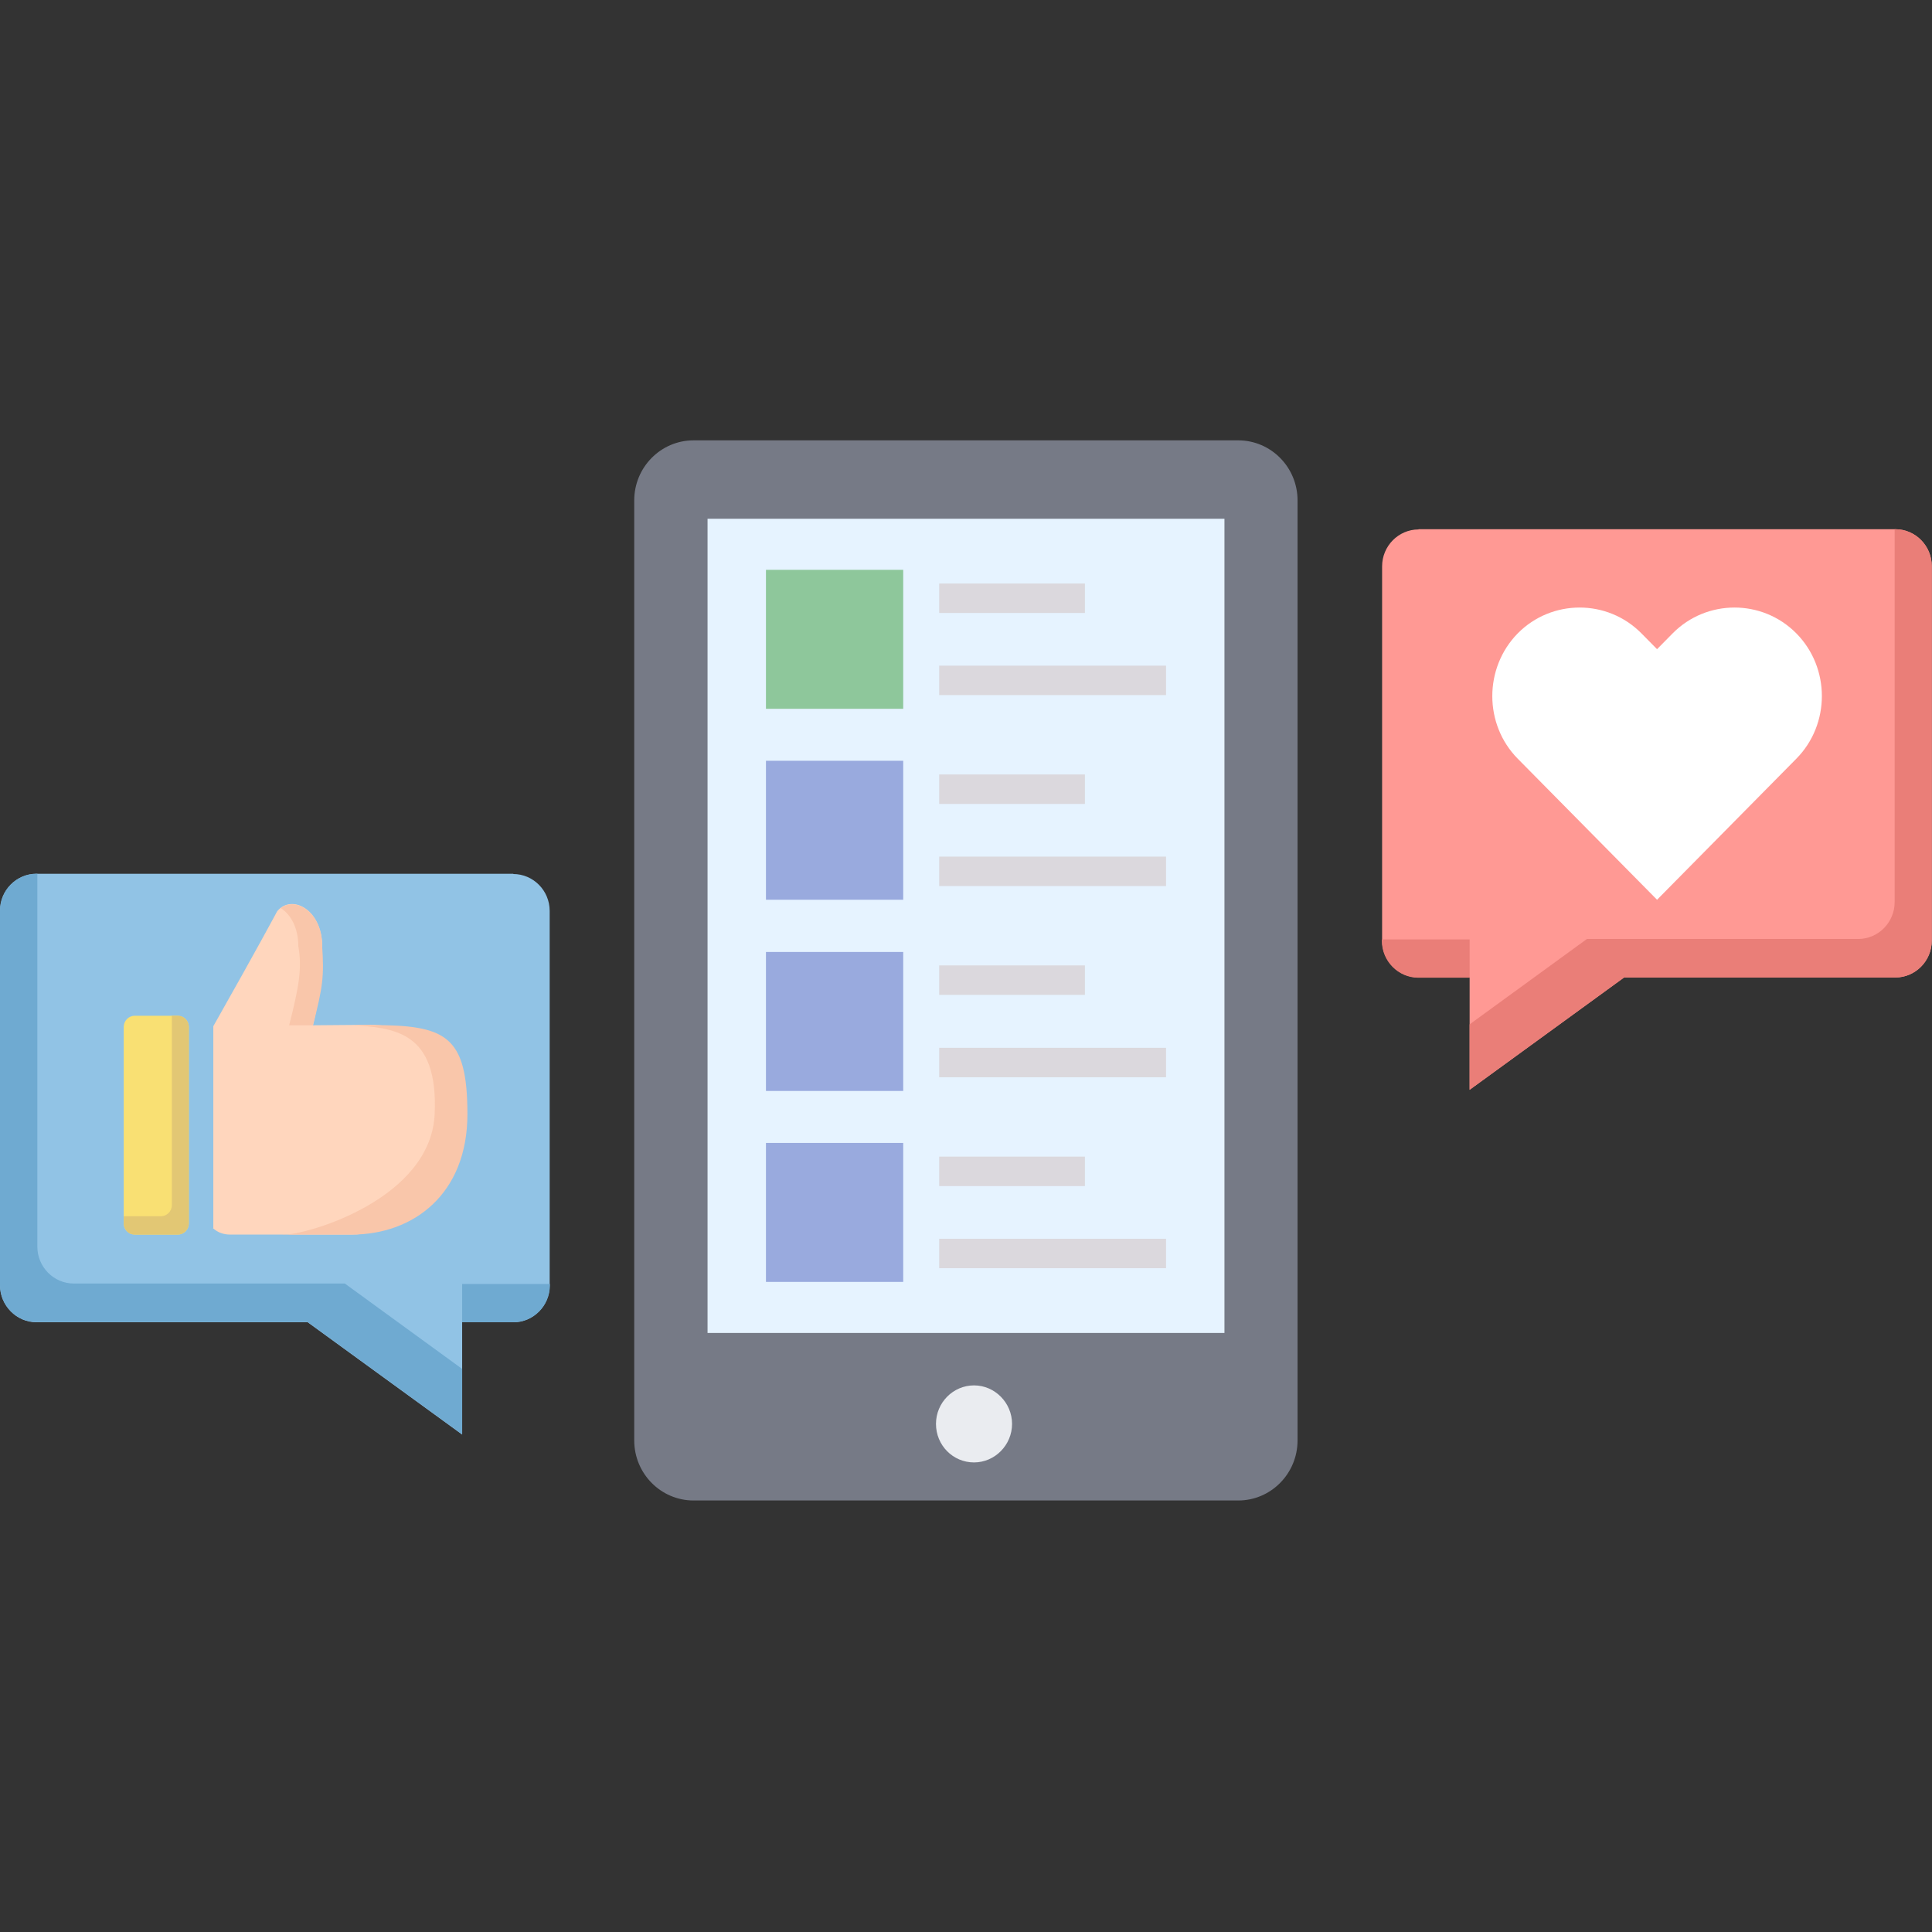
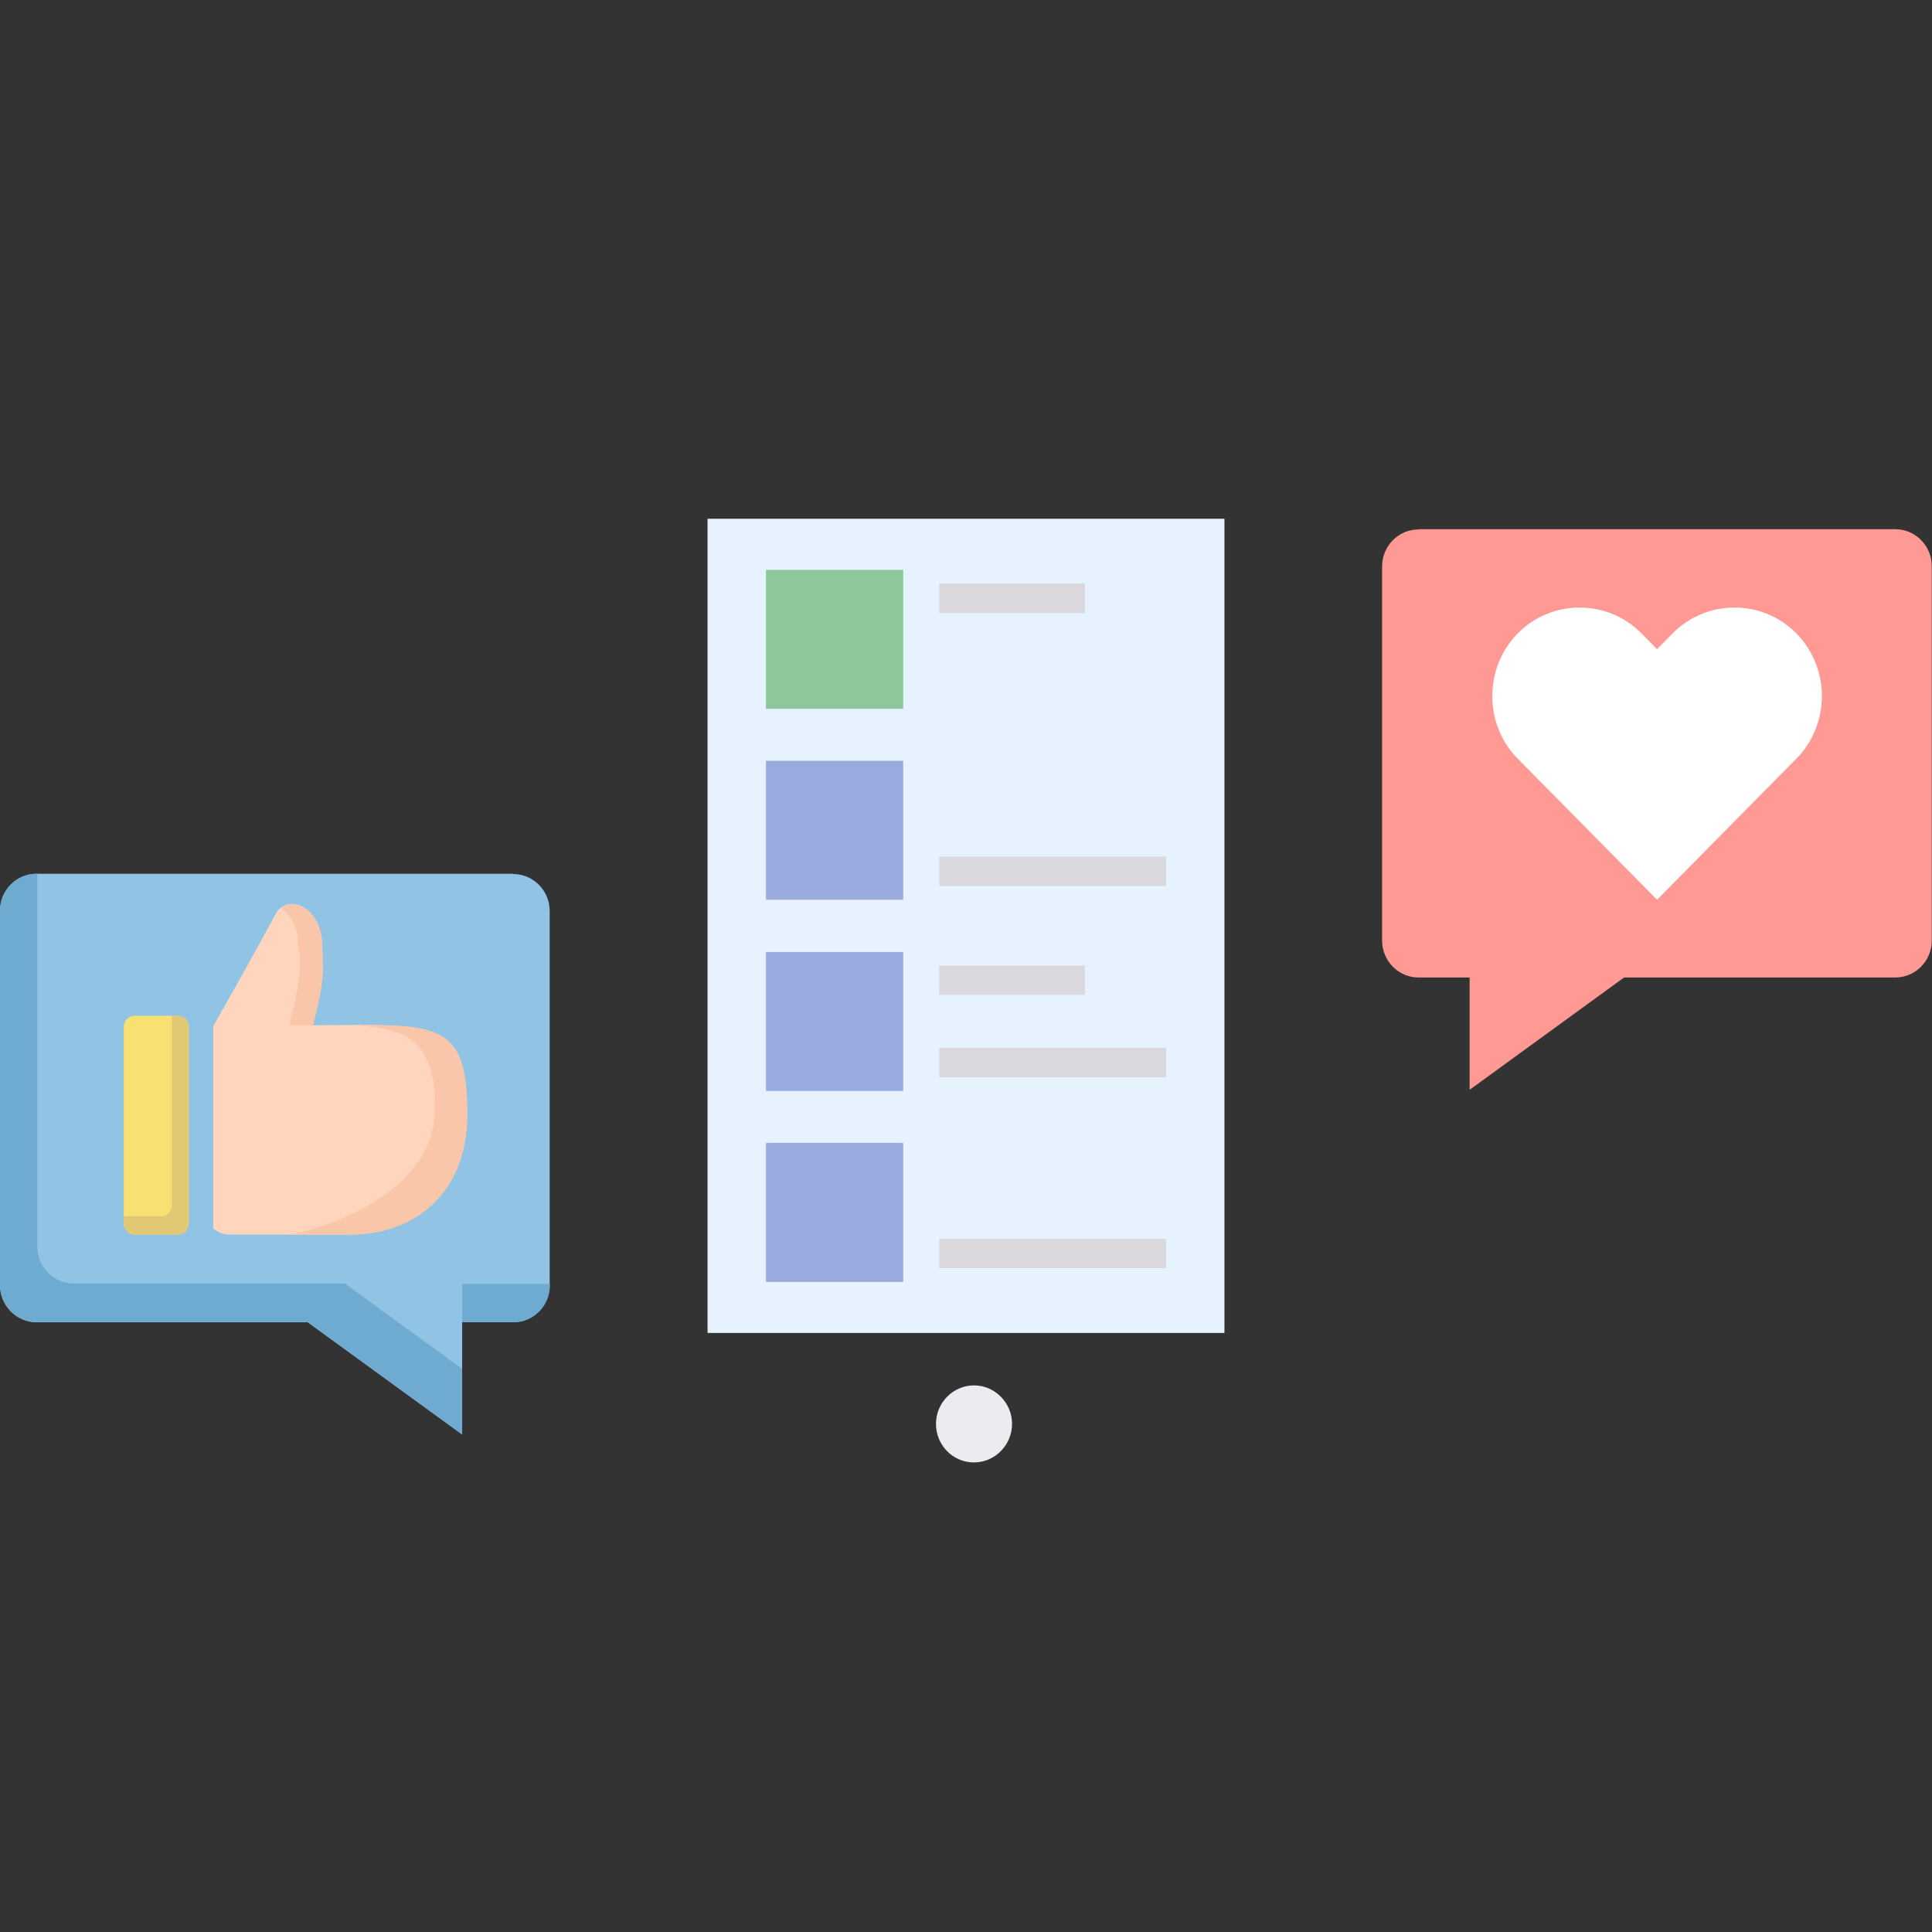
<svg xmlns="http://www.w3.org/2000/svg" width="80" height="80" viewBox="0 0 80 80" fill="none">
  <rect x="0" y="0" width="80" height="80" fill="#333333" stroke="none" />
-   <path d="M51.272 18.234H28.719C27.363 18.234 26.262 19.348 26.262 20.722V59.643C26.262 61.017 27.363 62.132 28.719 62.132H51.272C52.628 62.132 53.729 61.017 53.729 59.643V20.722C53.729 19.348 52.628 18.234 51.272 18.234Z" fill="#767A86" />
  <path d="M50.702 21.481H29.298V55.195H50.702V21.481Z" fill="#E6F3FF" />
  <path d="M40.332 60.556C39.459 60.556 38.757 59.845 38.757 58.961C38.757 58.077 39.469 57.366 40.332 57.366C41.196 57.366 41.907 58.087 41.907 58.961C41.907 59.835 41.196 60.556 40.332 60.556Z" fill="#EAECF0" />
  <path d="M37.4 23.595H31.717V29.35H37.4V23.595Z" fill="#8EC79B" />
  <path d="M44.924 24.162H38.89V25.382H44.924V24.162Z" fill="#DBD8DD" />
-   <path d="M48.283 27.563H38.89V28.783H48.283V27.563Z" fill="#DBD8DD" />
  <path d="M37.4 31.502H31.717V37.257H37.4V31.502Z" fill="#99AADE" />
-   <path d="M44.924 32.069H38.89V33.289H44.924V32.069Z" fill="#DBD8DD" />
  <path d="M48.283 35.47H38.89V36.69H48.283V35.47Z" fill="#DBD8DD" />
  <path d="M37.4 39.419H31.717V45.174H37.4V39.419Z" fill="#99AADE" />
  <path d="M44.924 39.976H38.89V41.196H44.924V39.976Z" fill="#DBD8DD" />
  <path d="M48.283 43.387H38.89V44.607H48.283V43.387Z" fill="#DBD8DD" />
  <path d="M37.4 47.326H31.717V53.081H37.4V47.326Z" fill="#99AADE" />
-   <path d="M44.924 47.893H38.89V49.113H44.924V47.893Z" fill="#DBD8DD" />
+   <path d="M44.924 47.893H38.89V49.113V47.893Z" fill="#DBD8DD" />
  <path d="M48.283 51.294H38.89V52.514H48.283V51.294Z" fill="#DBD8DD" />
  <path fill-rule="evenodd" clip-rule="evenodd" d="M58.738 21.914H78.482C79.317 21.914 79.99 22.605 79.99 23.441V38.948C79.99 39.794 79.307 40.476 78.482 40.476H67.249L60.854 45.126V40.476H58.738C57.903 40.476 57.23 39.784 57.23 38.948V23.451C57.23 22.605 57.913 21.923 58.738 21.923V21.914Z" fill="#FF9994" />
-   <path fill-rule="evenodd" clip-rule="evenodd" d="M78.454 21.914H78.482C79.317 21.914 79.991 22.605 79.991 23.441V38.948C79.991 39.794 79.308 40.476 78.482 40.476H67.249L60.854 45.126V42.416L65.712 38.881H76.945C77.78 38.881 78.454 38.189 78.454 37.353V21.914ZM60.854 40.485V38.9H57.22V38.958C57.22 39.803 57.903 40.485 58.729 40.485H60.844H60.854Z" fill="#EA7E78" />
  <path fill-rule="evenodd" clip-rule="evenodd" d="M69.26 26.227C70.664 24.805 72.969 24.796 74.383 26.227C75.787 27.649 75.797 29.984 74.383 31.416C72.457 33.366 70.541 35.307 68.615 37.257C66.689 35.307 64.772 33.366 62.846 31.416C61.442 29.994 61.442 27.659 62.846 26.227C64.25 24.805 66.556 24.796 67.969 26.227L68.615 26.881L69.26 26.227Z" fill="white" />
  <path fill-rule="evenodd" clip-rule="evenodd" d="M21.262 36.181H1.509C0.683 36.181 0 36.863 0 37.709V53.216C0 54.061 0.683 54.753 1.509 54.753H12.742L19.137 59.403V54.753H21.252C22.087 54.753 22.761 54.061 22.761 53.225V37.718C22.761 36.873 22.078 36.191 21.252 36.191L21.262 36.181Z" fill="#91C3E5" />
  <path fill-rule="evenodd" clip-rule="evenodd" d="M1.537 36.181H1.509C0.674 36.181 0 36.873 0 37.709V53.216C0 54.061 0.683 54.743 1.509 54.743H12.742L19.137 59.393V56.684L14.279 53.148H3.055C2.22 53.148 1.546 52.456 1.546 51.621V36.171L1.537 36.181ZM19.137 54.753V53.167H22.77V53.225C22.77 54.071 22.087 54.753 21.262 54.753H19.146H19.137Z" fill="#6FAAD1" />
  <path fill-rule="evenodd" clip-rule="evenodd" d="M8.814 50.852C9.023 51.044 9.269 51.121 9.535 51.121H14.554C15.749 51.14 17.011 50.391 18.235 48.527L18.89 45.875C18.89 43.886 17.154 42.426 15.361 42.435L12.96 42.455C13.368 40.85 13.159 39.822 13.34 39.169C13.34 37.68 12.097 36.998 11.48 37.728C11.48 37.728 10.693 39.207 8.833 42.493V50.852H8.814Z" fill="#FFD6BD" />
  <path fill-rule="evenodd" clip-rule="evenodd" d="M11.717 51.122H14.563C17.125 51.122 19.355 49.44 19.355 46.135C19.355 42.83 18.425 42.446 15.361 42.446H14.582C16.271 42.571 18.159 42.657 17.998 46.135C17.837 49.613 12.837 51.112 11.717 51.131V51.122ZM12.96 42.455H11.973C12.381 40.861 12.514 40.082 12.353 39.179C12.353 38.41 12.03 37.853 11.622 37.603C12.277 37.113 13.349 37.805 13.34 39.179C13.425 40.419 13.368 40.861 12.96 42.455Z" fill="#F9C6AA" />
  <path fill-rule="evenodd" clip-rule="evenodd" d="M5.579 51.121H7.362C7.619 51.121 7.818 50.91 7.818 50.66V42.522C7.818 42.263 7.609 42.061 7.362 42.061H5.579C5.323 42.061 5.123 42.272 5.123 42.522V50.66C5.123 50.919 5.332 51.121 5.579 51.121Z" fill="#F9E073" />
  <path fill-rule="evenodd" clip-rule="evenodd" d="M5.579 51.121H7.362C7.619 51.121 7.818 50.91 7.818 50.66V42.522C7.818 42.263 7.609 42.061 7.362 42.061H7.116V49.901C7.116 50.16 6.907 50.362 6.66 50.362H5.123V50.66C5.123 50.919 5.332 51.121 5.579 51.121Z" fill="#E2C774" />
</svg>